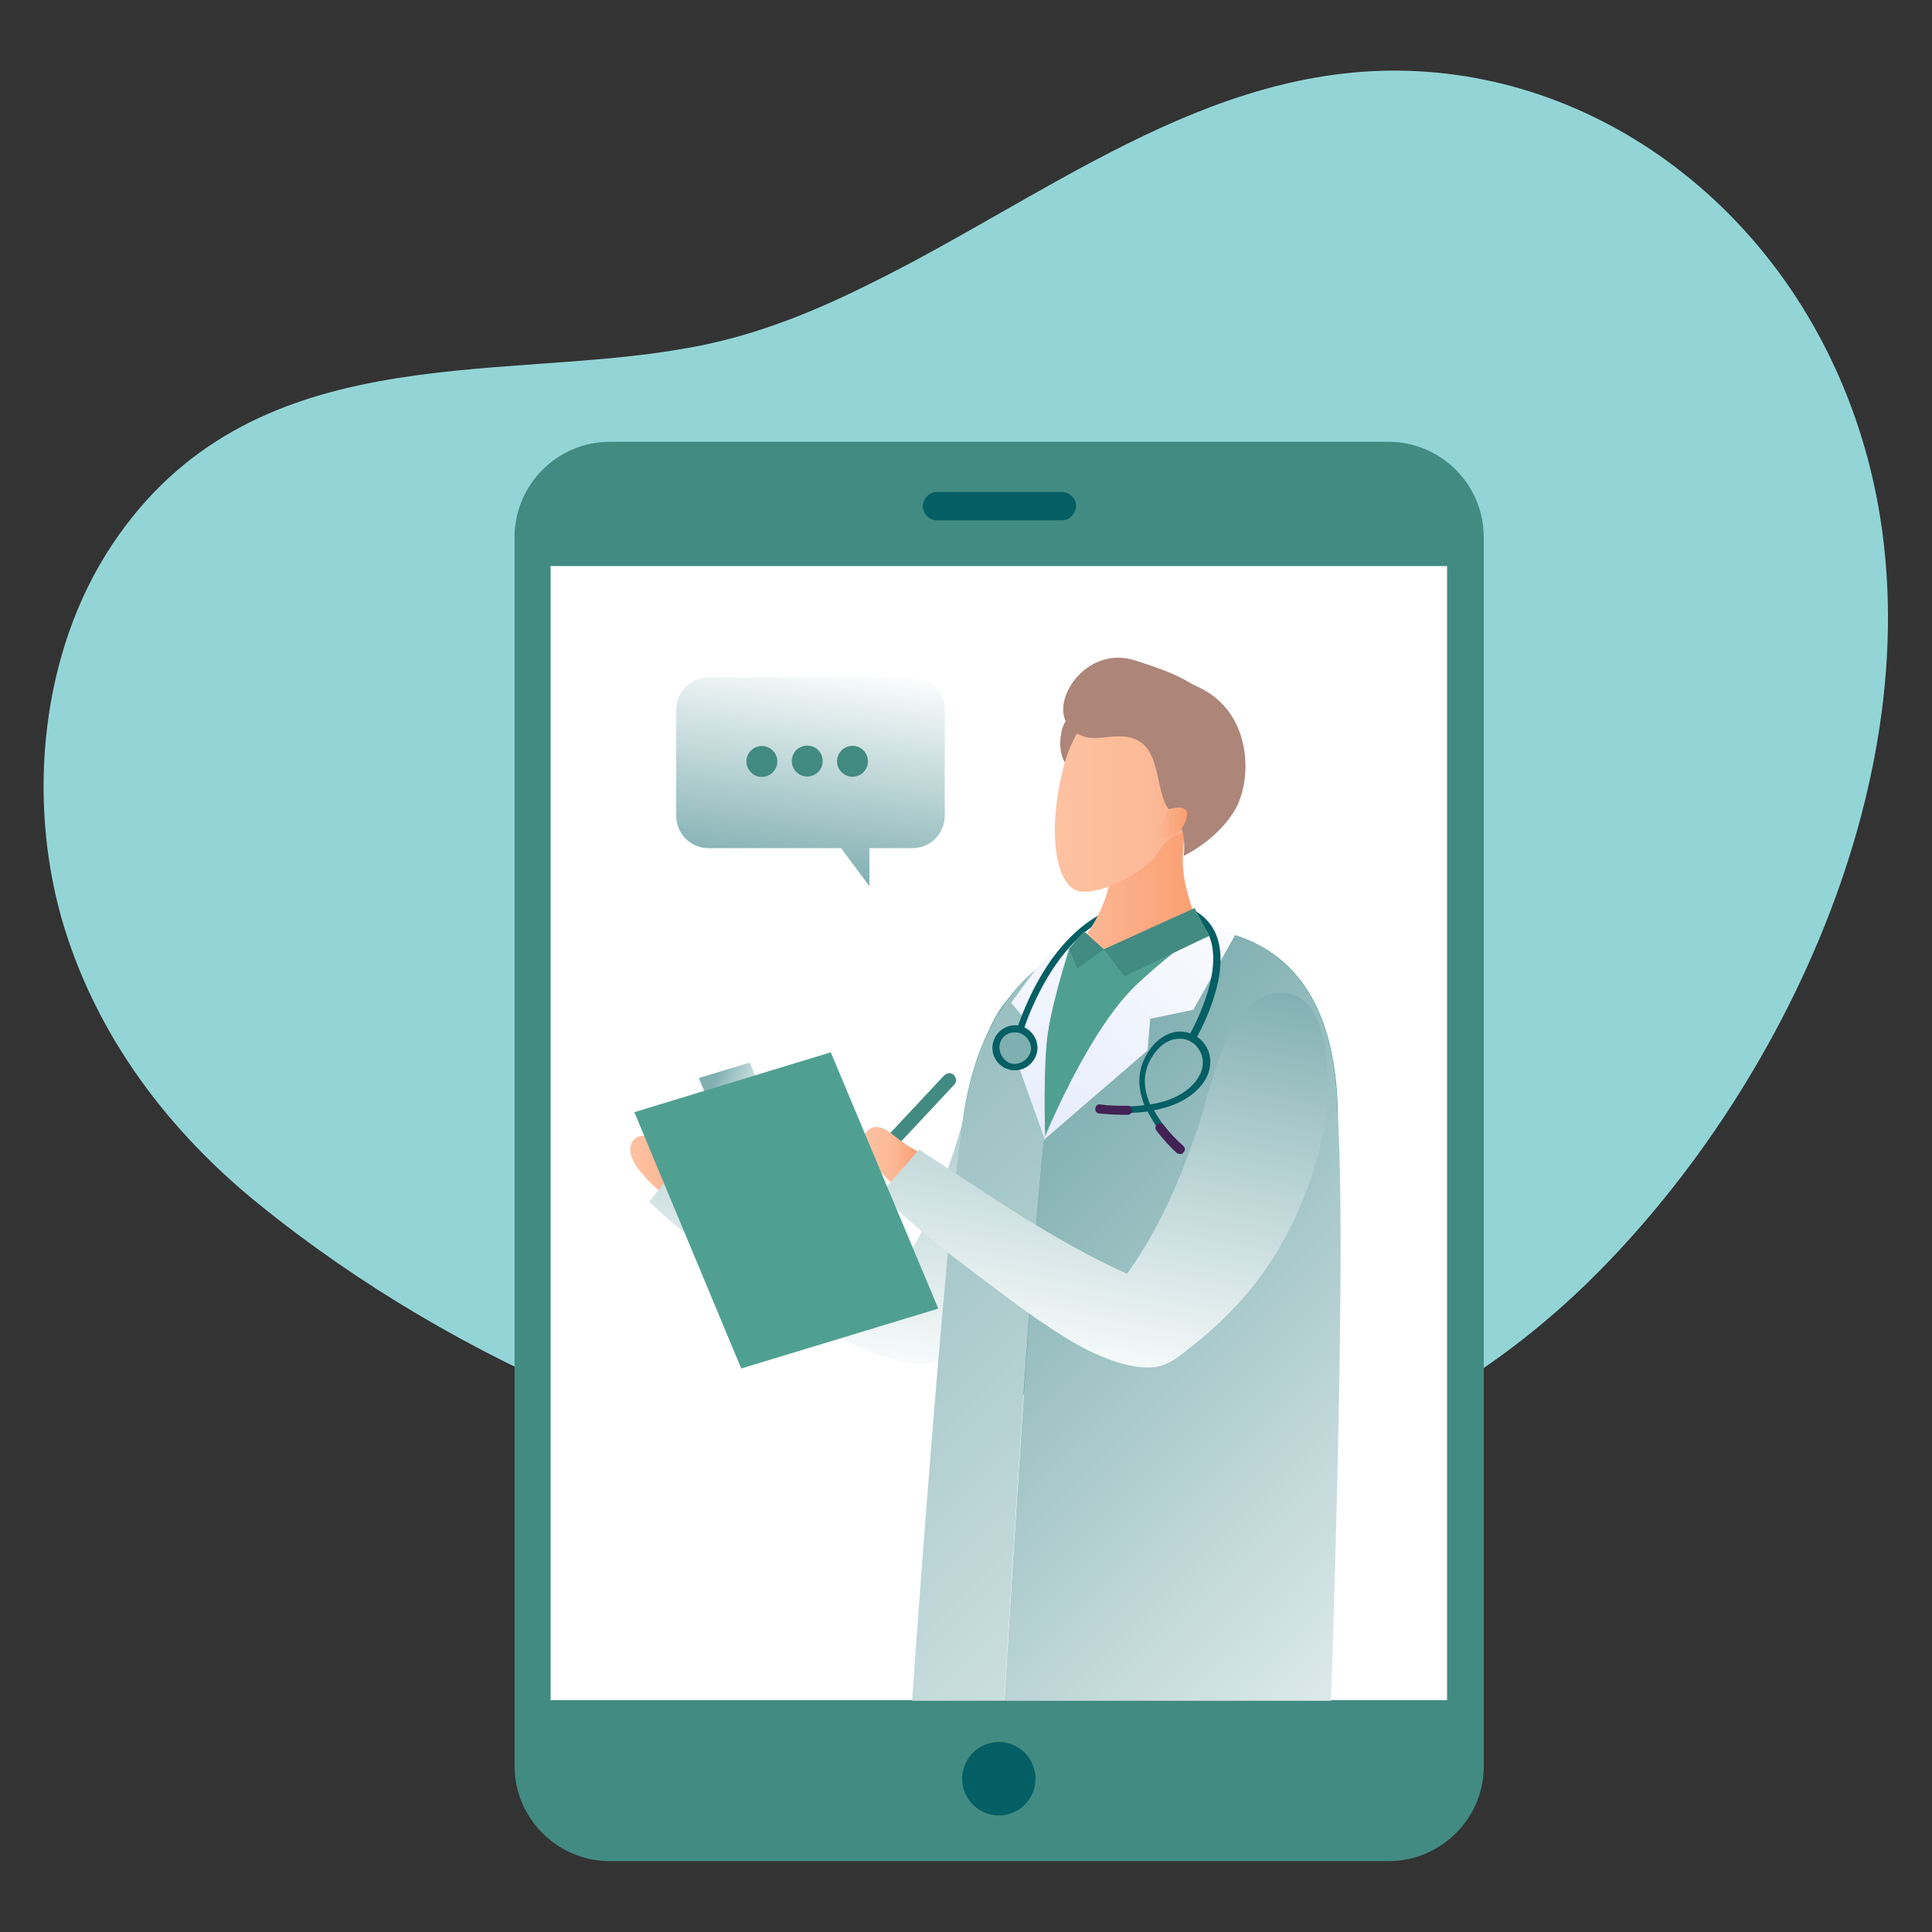
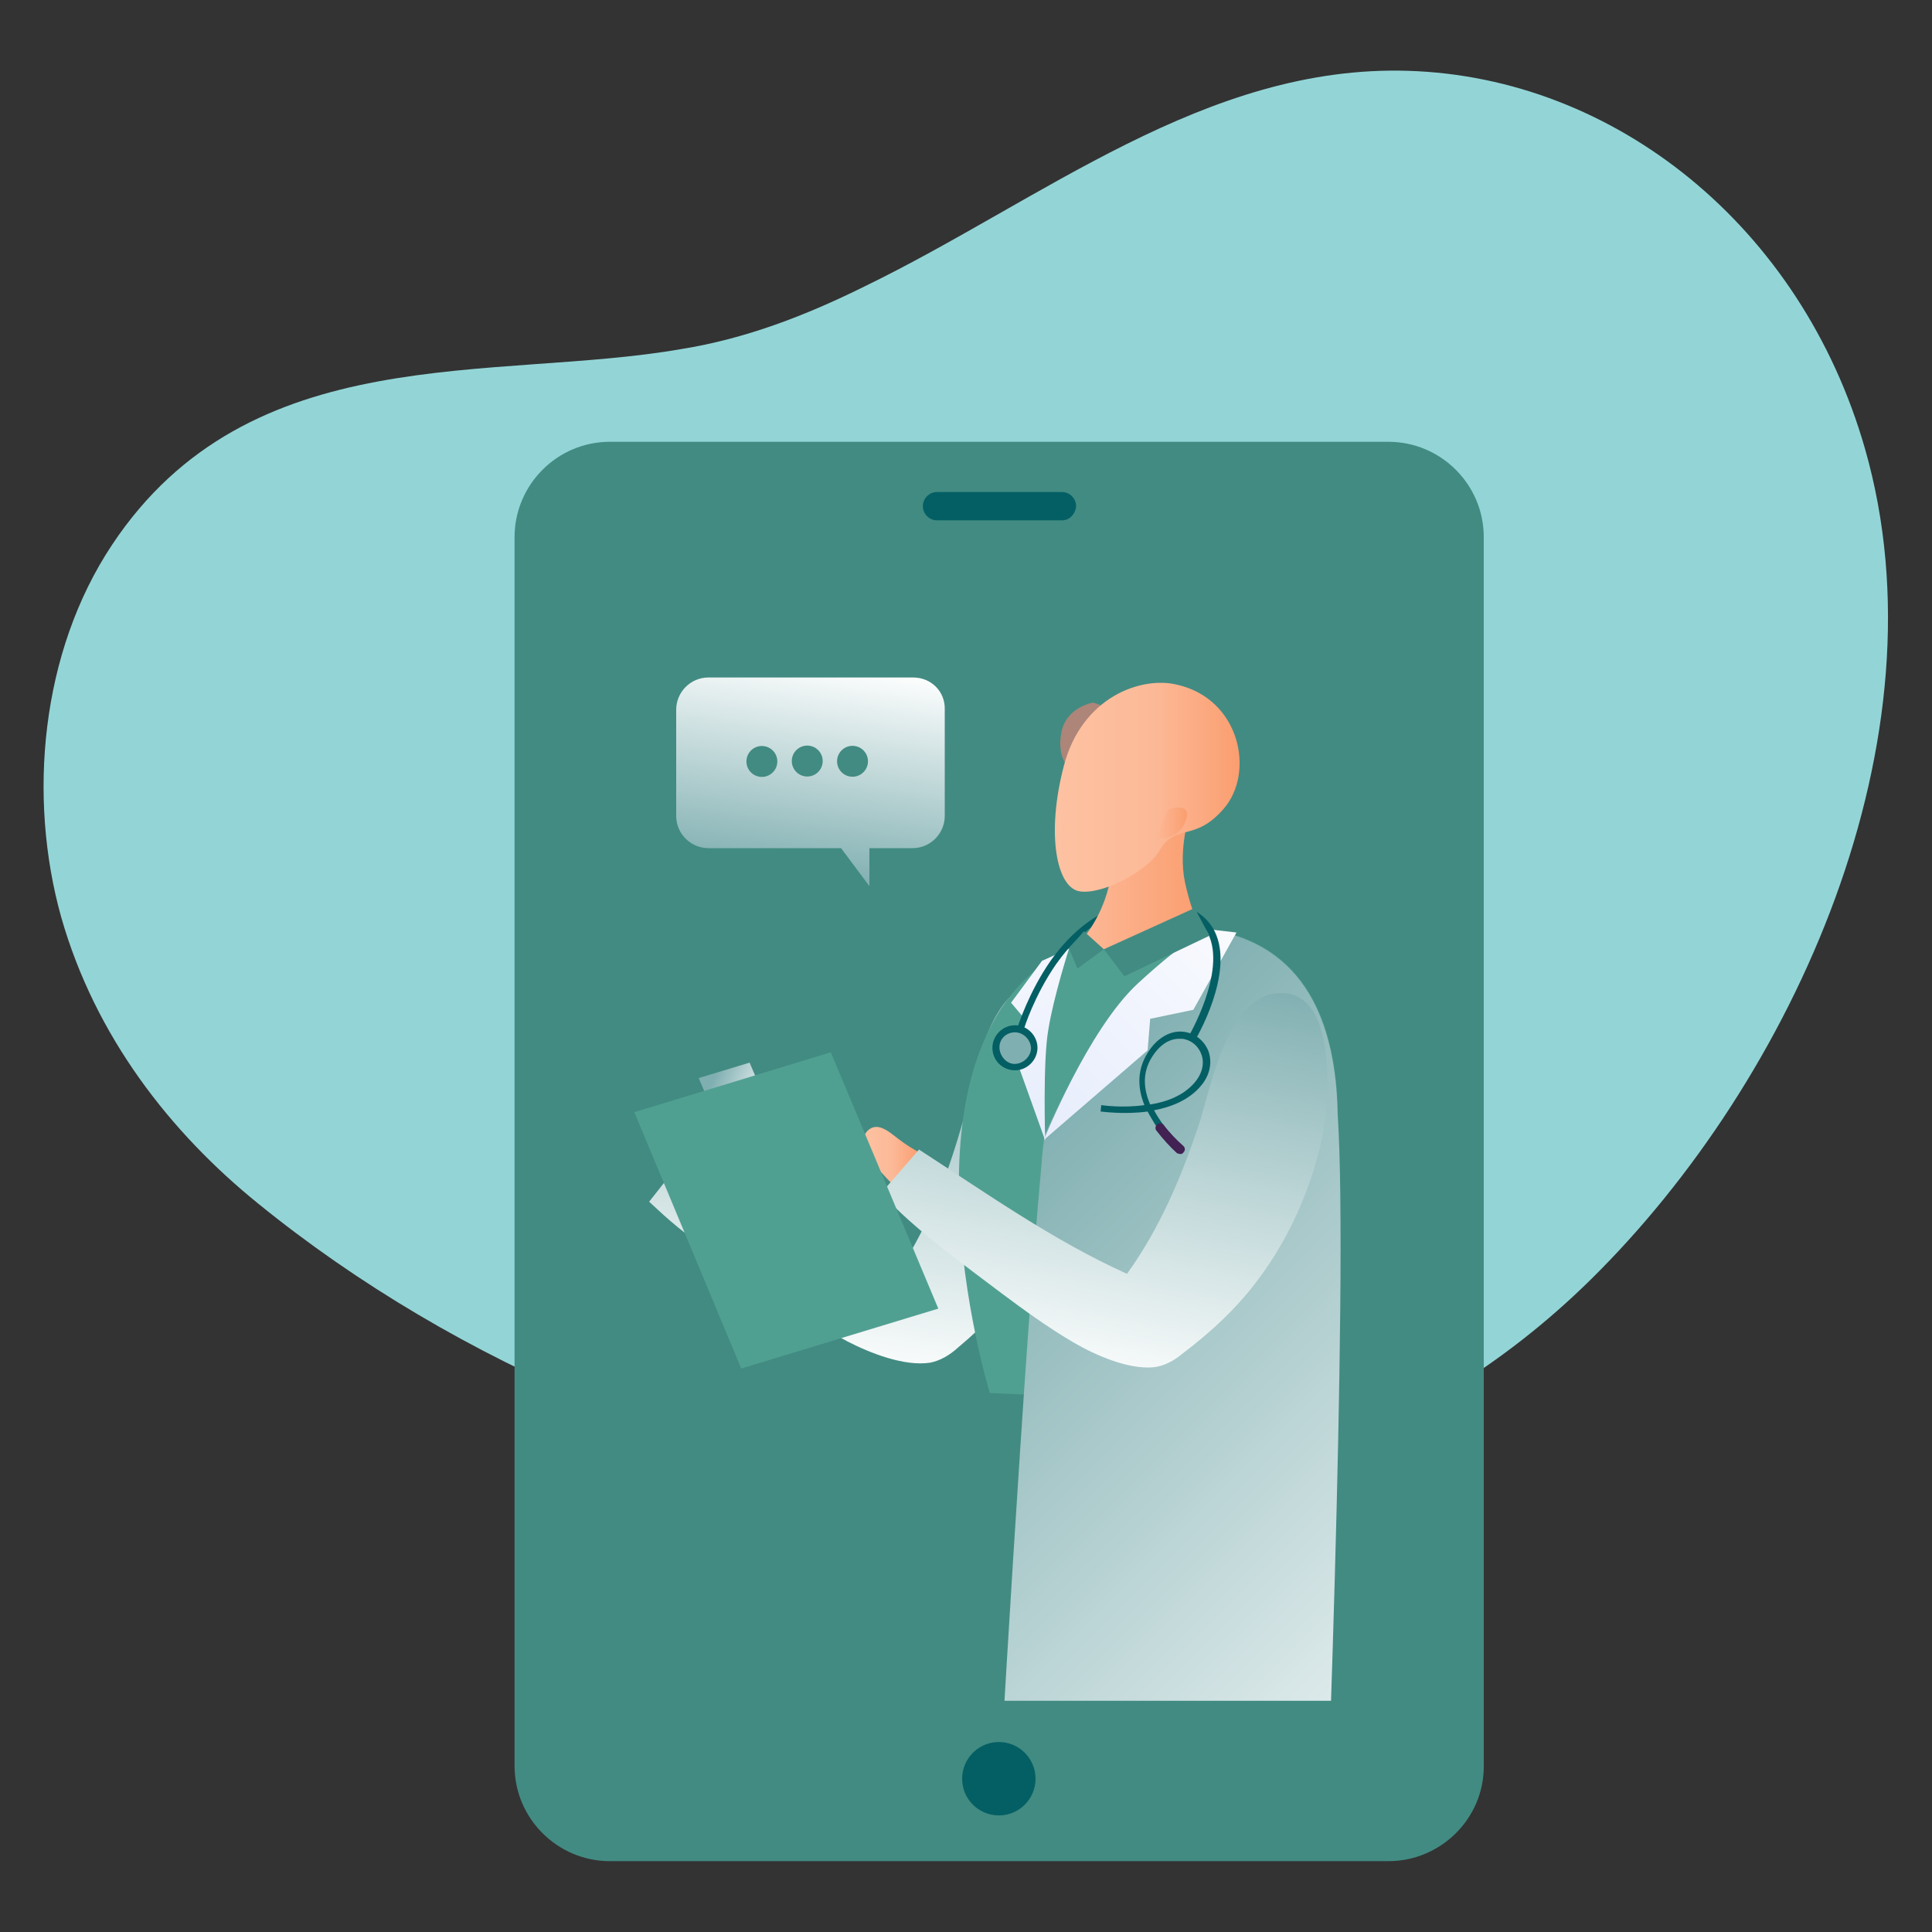
<svg xmlns="http://www.w3.org/2000/svg" xmlns:xlink="http://www.w3.org/1999/xlink" version="1.1" x="0px" y="0px" viewBox="0 0 300 300" style="enable-background:new 0 0 300 300;" xml:space="preserve">
  <rect x="0" y="0" width="300" height="300" fill="#333333" stroke="none" />
  <style type="text/css">
	.st0{fill:#93D5D7;}
	.st1{fill:#FFFFFF;}
	.st2{fill:url(#SVGID_1_);}
	.st3{fill:url(#SVGID_2_);}
	.st4{fill:#50A092;}
	.st5{fill:#428B82;}
	.st6{fill:#045F64;}
	.st7{fill:url(#SVGID_3_);}
	.st8{fill:url(#SVGID_4_);}
	.st9{fill:url(#SVGID_5_);}
	.st10{fill:url(#SVGID_6_);}
	.st11{fill:#422153;}
	.st12{fill:#80AFB1;}
	.st13{fill:#AD8579;}
	.st14{fill:url(#SVGID_7_);}
	.st15{fill:url(#SVGID_8_);}
	.st16{fill:url(#SVGID_9_);}
	.st17{fill:url(#SVGID_10_);}
	.st18{fill:url(#SVGID_11_);}
	.st19{fill:url(#SVGID_12_);}
	.st20{fill:url(#SVGID_13_);}
	.st21{fill:url(#SVGID_14_);}
	.st22{fill:url(#SVGID_15_);}
	.st23{fill:url(#SVGID_16_);}
	.st24{fill:url(#SVGID_17_);}
	.st25{fill:url(#SVGID_18_);}
	.st26{fill:url(#SVGID_19_);}
	.st27{fill:#583F3F;}
	.st28{fill:url(#SVGID_20_);}
	.st29{clip-path:url(#SVGID_22_);}
	.st30{fill:url(#SVGID_23_);}
	.st31{fill:url(#SVGID_24_);}
	.st32{fill:url(#SVGID_25_);}
	.st33{fill:url(#SVGID_26_);}
	.st34{fill:url(#SVGID_27_);}
	.st35{fill:url(#SVGID_28_);}
	.st36{fill:url(#SVGID_29_);}
	.st37{fill:url(#SVGID_30_);}
	.st38{fill:url(#SVGID_31_);}
	.st39{fill:url(#SVGID_32_);}
	.st40{fill:url(#SVGID_33_);}
	.st41{fill:url(#SVGID_34_);}
	.st42{fill:url(#SVGID_35_);}
	.st43{fill:url(#SVGID_36_);}
	.st44{fill:url(#SVGID_37_);}
	.st45{fill:url(#SVGID_38_);}
	.st46{fill:url(#SVGID_39_);}
	.st47{fill:url(#SVGID_40_);}
	.st48{fill:url(#SVGID_41_);}
	.st49{fill:url(#SVGID_42_);}
	.st50{fill:url(#SVGID_43_);}
	.st51{fill:url(#SVGID_44_);}
	.st52{fill:url(#SVGID_45_);}
	.st53{fill:url(#SVGID_46_);}
	.st54{fill:url(#SVGID_47_);}
	.st55{fill:url(#SVGID_48_);}
	.st56{fill:url(#SVGID_49_);}
	.st57{fill:url(#SVGID_50_);}
	.st58{fill:url(#SVGID_51_);}
	.st59{fill:url(#SVGID_52_);}
	.st60{clip-path:url(#SVGID_54_);}
	.st61{fill:#A05250;}
	.st62{fill:url(#SVGID_55_);}
	.st63{fill:url(#SVGID_56_);}
	.st64{fill:url(#SVGID_57_);}
	.st65{fill:url(#SVGID_58_);}
	.st66{fill:url(#SVGID_59_);}
	.st67{fill:url(#SVGID_60_);}
	.st68{fill:url(#SVGID_61_);}
	.st69{fill:url(#SVGID_62_);}
	.st70{fill:url(#SVGID_63_);}
	.st71{fill:url(#SVGID_64_);}
	.st72{fill:url(#SVGID_65_);}
	.st73{fill:url(#SVGID_66_);}
	.st74{fill:url(#SVGID_67_);}
	.st75{fill:url(#SVGID_68_);}
	.st76{fill:url(#SVGID_69_);}
	.st77{fill:url(#SVGID_70_);}
	.st78{fill:url(#SVGID_71_);}
	.st79{fill:url(#SVGID_72_);}
	.st80{fill:url(#SVGID_73_);}
	.st81{fill:url(#SVGID_74_);}
</style>
  <g id="Layer_3">
</g>
  <g id="Layer_1">
</g>
  <g id="Layer_2">
    <g>
      <path class="st0" d="M134.2,44.5c27.6-13.4,53-34.5,84.5-33.5c32,1,61,24.1,70.9,58.7c12.9,45-11,97.9-42.6,129    c-27.3,26.9-62.8,37.3-96.3,34.1c-38.9-3.7-79.7-20.8-110.6-45.9c-13.6-11-25.3-25.9-30.6-44.5c-5.2-18.6-3.2-41.1,7.9-57.8    c21.4-32.2,59.2-25.3,88.4-30.4C115.8,52.6,125.1,49,134.2,44.5z" />
      <g>
        <path class="st5" d="M215.6,289H94.7c-8.1,0-14.8-6.6-14.8-14.8V83.4c0-8.1,6.6-14.8,14.8-14.8h120.9c8.1,0,14.8,6.6,14.8,14.8     v190.9C230.4,282.4,223.7,289,215.6,289z" />
-         <rect x="85.5" y="87.9" class="st1" width="139.2" height="176.1" />
        <path class="st6" d="M164.9,80.8h-19.4c-1.2,0-2.2-1-2.2-2.2l0,0c0-1.2,1-2.2,2.2-2.2h19.4c1.2,0,2.2,1,2.2,2.2l0,0     C167,79.8,166.1,80.8,164.9,80.8z" />
        <circle class="st6" cx="155.1" cy="276.2" r="5.7" />
        <g>
          <defs>
            <rect id="SVGID_21_" x="85.5" y="87.6" width="139.3" height="176.5" />
          </defs>
          <clipPath id="SVGID_1_">
            <use xlink:href="#SVGID_21_" style="overflow:visible;" />
          </clipPath>
          <g style="clip-path:url(#SVGID_1_);">
            <g>
              <linearGradient id="SVGID_2_" gradientUnits="userSpaceOnUse" x1="97.817" y1="180.754" x2="106.519" y2="180.754">
                <stop offset="0" style="stop-color:#FDC2A2" />
                <stop offset="0.535" style="stop-color:#FCB997" />
                <stop offset="1" style="stop-color:#FB9E70" />
              </linearGradient>
-               <path class="st3" d="M103.5,178.2c-0.1-0.1-0.3-0.2-0.5-0.3c-1.3-0.9-3.2-2.4-4.6-0.9c-1.1,1.2-0.3,3.1,0.4,4.1        c1.1,1.5,2.4,2.8,3.8,4l3.9-5C105.5,179.5,104.5,178.9,103.5,178.2z" />
            </g>
            <linearGradient id="SVGID_3_" gradientUnits="userSpaceOnUse" x1="11052.028" y1="-581.86" x2="11049.675" y2="-649.405" gradientTransform="matrix(0.984 0.177 -0.177 0.984 -10850.644 -1170.054)">
              <stop offset="0" style="stop-color:#FFFFFF" />
              <stop offset="1" style="stop-color:#80AFB1" />
            </linearGradient>
            <path class="st7" d="M161.8,152.6c-8.5,0.1-10.4,14.9-12.1,20.9c-2.4,8.5-5.3,16.5-10.1,23.8c-11.7-4.7-22.4-11.5-33.2-17.8       l-5.6,7.1c0.4,0.4,0.9,0.8,1.3,1.2c5.3,5,12.2,9.3,18.1,13.5c3.7,2.6,7.5,4.9,11.4,7c3.5,1.8,8.8,3.9,12.8,3.3       c1.6-0.3,3.1-1.2,4.3-2.3c4.3-3.6,8.2-7.6,11.4-12.3c4.4-6.5,7.3-14,8.7-21.7C169.8,170.4,170.7,152.5,161.8,152.6z" />
            <g>
              <path class="st4" d="M186.4,144.1c-0.7,0.8-2.4,2.6-8.8,3.1c-4.2,0.4-8.9,0.2-9.9-0.7c-31.4,13-14,69.8-14,69.8l44.7,2.1        C198.4,218.3,226,148.5,186.4,144.1z" />
            </g>
            <g>
              <linearGradient id="SVGID_4_" gradientUnits="userSpaceOnUse" x1="12158.429" y1="284.604" x2="12063.367" y2="189.543" gradientTransform="matrix(1 0 0 1 -11920.903 0)">
                <stop offset="0" style="stop-color:#FFFFFF" />
                <stop offset="1" style="stop-color:#80AFB1" />
              </linearGradient>
              <path class="st8" d="M207.7,172.9c0,0,0-0.1,0-0.1c-0.3-13.9-5-26.2-20.1-28.5c-1.7,1-5.4,3.4-10.9,8.4        c-6.3,5.8-12.3,18.8-14.5,23.6c-0.2,1.5-0.4,3.1-0.5,4.8c-2.7,29.3-6.4,94.1-7.7,117h51.4        C205.5,298.1,209.5,198.5,207.7,172.9z" />
            </g>
            <g>
              <linearGradient id="SVGID_5_" gradientUnits="userSpaceOnUse" x1="12154.829" y1="303.973" x2="12012.315" y2="161.46" gradientTransform="matrix(1 0 0 1 -11920.903 0)">
                <stop offset="0" style="stop-color:#FFFFFF" />
                <stop offset="1" style="stop-color:#80AFB1" />
              </linearGradient>
-               <path class="st9" d="M162.8,159.7c0.7-4.2,2.7-10.6,3.3-12.5c-9.4,4.7-14.1,13.6-16,23.5c0,0,0,0,0,0c0,0,0,0,0,0        c-0.2,0.9-0.3,1.8-0.5,2.7c-3.9,25.9-10.3,124.6-10.3,124.6H154c1.3-23,4.9-87.7,7.7-117c0.1-1.6,0.3-3.1,0.5-4.6        C162.1,173.4,162,163.8,162.8,159.7z" />
            </g>
            <linearGradient id="SVGID_6_" gradientUnits="userSpaceOnUse" x1="12122.545" y1="134.078" x2="12051.312" y2="205.311" gradientTransform="matrix(1 0 0 1 -11920.903 0)">
              <stop offset="0" style="stop-color:#FFFFFF" />
              <stop offset="1" style="stop-color:#D5DFFA" />
            </linearGradient>
            <path class="st10" d="M162.1,177c0,0,6.8-17.1,14.6-24.3c7.8-7.2,11-8.4,11-8.4l4.3,0.5l-6.7,12l-6.7,1.4l-0.4,4.9L162.1,177z" />
            <linearGradient id="SVGID_7_" gradientUnits="userSpaceOnUse" x1="12074.603" y1="126.412" x2="12097.433" y2="209.727" gradientTransform="matrix(1 0 0 1 -11920.903 0)">
              <stop offset="0" style="stop-color:#FFFFFF" />
              <stop offset="1" style="stop-color:#D5DFFA" />
            </linearGradient>
            <path class="st14" d="M166,147.3c0,0-2.4,7.5-3.2,12.5c-0.9,4.9-0.5,17.3-0.5,17.3l-5.3-14.8l2.1-4.1l-2.1-2.5l4.8-6.5       L166,147.3z" />
            <g>
              <path class="st6" d="M185.4,161.8c0.3-0.4,6.4-10.8,3.2-17.2c-1.3-2.6-4-4.2-7.9-4.6c-6.7-0.7-12.7,2.4-17.5,9.1        c-3.5,5-5.1,10.2-5.2,10.4l1,0.3c0-0.1,1.6-5.2,5-10.1c4.6-6.5,10.1-9.4,16.5-8.7c3.6,0.4,6,1.8,7.1,4        c2.9,5.9-3.1,16.1-3.2,16.2L185.4,161.8z" />
              <path class="st6" d="M183,178.8l0.7-0.8c0,0-2.8-2.4-4.5-5.6c2.7-0.5,5.4-1.6,7.2-3.7c1.5-1.7,1.9-3.8,1.2-5.6        c-0.7-1.6-2.1-2.7-3.9-2.9c-2-0.2-4.1,1-5.5,3.3c-1.5,2.4-1.7,5.1-0.5,8.1c-3.5,0.5-6.7,0-6.7,0l-0.1,1c0.2,0,3.6,0.5,7.3,0        c0.2,0.4,0.5,0.9,0.8,1.4C180.6,176.8,182.9,178.8,183,178.8z M183.1,161.3c0.1,0,0.2,0,0.4,0c1.3,0.1,2.5,1,3,2.3        c0.6,1.4,0.2,3.1-1,4.5c-1.7,2-4.3,3-6.9,3.4c-1-2.3-1.3-4.9,0.3-7.4C180.1,162.2,181.6,161.3,183.1,161.3z" />
              <path class="st11" d="M183.3,179.2c0.2,0,0.4-0.1,0.5-0.3c0.3-0.3,0.2-0.8-0.1-1c-1-0.9-2.1-2-3-3.2c-0.2-0.3-0.7-0.4-1-0.1        c-0.3,0.2-0.4,0.7-0.1,1c1,1.3,2.1,2.5,3.2,3.5C183,179.1,183.1,179.2,183.3,179.2z" />
-               <path class="st11" d="M174.2,173.1c0.3,0,0.6,0,0.9,0c0.4,0,0.7-0.3,0.7-0.7c0-0.4-0.3-0.7-0.7-0.7c0,0,0,0,0,0        c-1.6,0-2.9,0-4.2-0.2c-0.4-0.1-0.8,0.2-0.8,0.6c-0.1,0.4,0.2,0.8,0.6,0.8C171.8,173,172.9,173.1,174.2,173.1z" />
              <ellipse transform="matrix(2.699840e-02 -1 1 2.699840e-02 -9.334 315.853)" class="st12" cx="157.6" cy="162.7" rx="3" ry="3" />
              <path class="st6" d="M157.6,166.2c1.9,0,3.5-1.6,3.5-3.5c0-1.9-1.6-3.5-3.5-3.5s-3.5,1.6-3.5,3.5        C154.1,164.7,155.7,166.2,157.6,166.2z M157.6,160.3c1.3,0,2.4,1.1,2.5,2.4c0,1.3-1.1,2.4-2.4,2.5s-2.4-1.1-2.5-2.4        C155.1,161.4,156.2,160.3,157.6,160.3z" />
            </g>
            <path class="st13" d="M169.7,109.1c0,0-4.2,0.7-4.9,4.7c-0.8,4,1.3,7.7,6,6.3C175.6,118.6,175.9,110.6,169.7,109.1z" />
            <linearGradient id="SVGID_8_" gradientUnits="userSpaceOnUse" x1="167.447" y1="136.797" x2="186.342" y2="136.797">
              <stop offset="0" style="stop-color:#FCB997" />
              <stop offset="1" style="stop-color:#FB9E70" />
            </linearGradient>
            <path class="st15" d="M167.4,146.6c0.1,0,0.2-0.1,0.2-0.1c1,1,5.7,1.1,9.9,0.7c6.3-0.5,8-2.3,8.8-3.1c-0.7-1.5-1.6-3.9-2.3-7.1       c-1.1-5.3,0.8-10.8,0.8-10.8l-11.4,1.6c0,0,0.1,4.5-1.3,10.1C170.8,143,167.9,146.1,167.4,146.6z" />
            <linearGradient id="SVGID_9_" gradientUnits="userSpaceOnUse" x1="163.858" y1="122.264" x2="192.487" y2="122.264">
              <stop offset="0" style="stop-color:#FDC2A2" />
              <stop offset="0.535" style="stop-color:#FCB997" />
              <stop offset="1" style="stop-color:#FB9E70" />
            </linearGradient>
            <path class="st16" d="M182.7,106.3c9.9,2.2,12.2,13.7,7.3,19.3c-4.5,5.2-7.4,2.2-9.9,6.4c-1.9,3.3-9,7-12.5,6.4       c-3.5-0.6-5.2-8.8-2.4-19.5C168,108.2,177.2,105,182.7,106.3z" />
            <g>
              <polygon class="st5" points="168.3,144.6 166,147.3 167.3,150.4 171.4,147.4       " />
              <polygon class="st5" points="185.5,141 187.8,145.3 174.6,151.6 171.4,147.4       " />
            </g>
-             <path class="st13" d="M185.9,106.6c8.9,4,8.6,15.1,5.6,19.6c-2.9,4.5-7.7,6.7-7.7,6.7s0.7-4.5-1.9-6.8       c-2.6-2.3-1.4-9.1-5.2-11.1c-3.8-2-7.5,1.5-10.7-2.2c-3.2-3.7,2.5-12.6,10.1-10.3C183.7,104.9,183.7,105.6,185.9,106.6z" />
            <linearGradient id="SVGID_10_" gradientUnits="userSpaceOnUse" x1="179.438" y1="127.779" x2="184.297" y2="127.779">
              <stop offset="0" style="stop-color:#FCB997" />
              <stop offset="1" style="stop-color:#FB9E70" />
            </linearGradient>
            <path class="st17" d="M181.4,125.7c0,0,3.9-1.4,2.7,1.8c-1.2,3.2-4.6,2.6-4.6,2.6L181.4,125.7z" />
            <linearGradient id="SVGID_11_" gradientUnits="userSpaceOnUse" x1="5305.2" y1="-1381.623" x2="5314.98" y2="-1381.623" gradientTransform="matrix(-0.917 -0.398 -0.398 0.917 4435.157 3548.85)">
              <stop offset="0" style="stop-color:#FFFFFF" />
              <stop offset="1" style="stop-color:#80AFB1" />
            </linearGradient>
            <polygon class="st18" points="110.4,171.9 118.3,169.5 116.4,165 108.5,167.4      " />
            <path class="st5" d="M134.4,182.7c-0.3,0-0.5-0.1-0.7-0.3c-0.4-0.4-0.5-1.1-0.1-1.5l13-13.9c0.4-0.4,1.1-0.5,1.5-0.1       c0.4,0.4,0.5,1.1,0.1,1.5l-13,13.9C135,182.6,134.7,182.7,134.4,182.7z" />
            <g>
              <linearGradient id="SVGID_12_" gradientUnits="userSpaceOnUse" x1="134.005" y1="179.434" x2="142.626" y2="179.434">
                <stop offset="0" style="stop-color:#FDC2A2" />
                <stop offset="0.535" style="stop-color:#FCB997" />
                <stop offset="1" style="stop-color:#FB9E70" />
              </linearGradient>
              <path class="st19" d="M139.7,177c-0.1-0.1-0.3-0.2-0.4-0.3c-1.3-1-3.1-2.6-4.6-1.1c-1.2,1.2-0.4,3,0.3,4.1        c1,1.5,2.3,2.9,3.6,4.2l4.2-4.9C141.6,178.3,140.6,177.7,139.7,177z" />
            </g>
            <linearGradient id="SVGID_13_" gradientUnits="userSpaceOnUse" x1="10813.456" y1="-720.904" x2="10811.103" y2="-788.452" gradientTransform="matrix(0.975 0.223 -0.223 0.975 -10537.435 -1492.982)">
              <stop offset="0" style="stop-color:#FFFFFF" />
              <stop offset="1" style="stop-color:#80AFB1" />
            </linearGradient>
            <path class="st20" d="M199.2,154.2c-8.5-0.3-11.1,14.4-13,20.3c-2.8,8.4-6.1,16.2-11.2,23.3c-11.5-5.2-21.8-12.5-32.3-19.3       l-5.9,6.8c0.4,0.4,0.8,0.8,1.2,1.2c5.1,5.2,11.7,9.9,17.5,14.3c3.6,2.7,7.2,5.3,11.1,7.6c3.4,2,8.6,4.3,12.6,3.9       c1.6-0.2,3.1-1,4.4-2.1c4.5-3.4,8.6-7.2,11.9-11.7c4.7-6.3,7.9-13.6,9.7-21.3C206.3,172.3,208,154.5,199.2,154.2z" />
            <polygon class="st4" points="115.1,212.5 145.7,203.2 129,163.4 98.5,172.7      " />
          </g>
        </g>
        <g>
          <linearGradient id="SVGID_14_" gradientUnits="userSpaceOnUse" x1="128.192" y1="102.527" x2="123.409" y2="136.191">
            <stop offset="0" style="stop-color:#FFFFFF" />
            <stop offset="1" style="stop-color:#80AFB1" />
          </linearGradient>
          <path class="st21" d="M141.8,105.2H110c-2.8,0-5,2.3-5,5v16.5c0,2.8,2.3,5,5,5h20.6l4.4,5.9v-5.9h6.7c2.8,0,5-2.3,5-5v-16.5      C146.8,107.4,144.6,105.2,141.8,105.2z" />
          <g>
            <ellipse transform="matrix(0.16 -0.987 0.987 0.16 -17.288 216.089)" class="st5" cx="118.3" cy="118.2" rx="2.4" ry="2.4" />
            <ellipse transform="matrix(0.16 -0.987 0.987 0.16 -11.379 223.034)" class="st5" cx="125.4" cy="118.2" rx="2.4" ry="2.4" />
            <ellipse transform="matrix(0.16 -0.987 0.987 0.16 -5.47 229.98)" class="st5" cx="132.4" cy="118.2" rx="2.4" ry="2.4" />
          </g>
        </g>
      </g>
    </g>
  </g>
</svg>